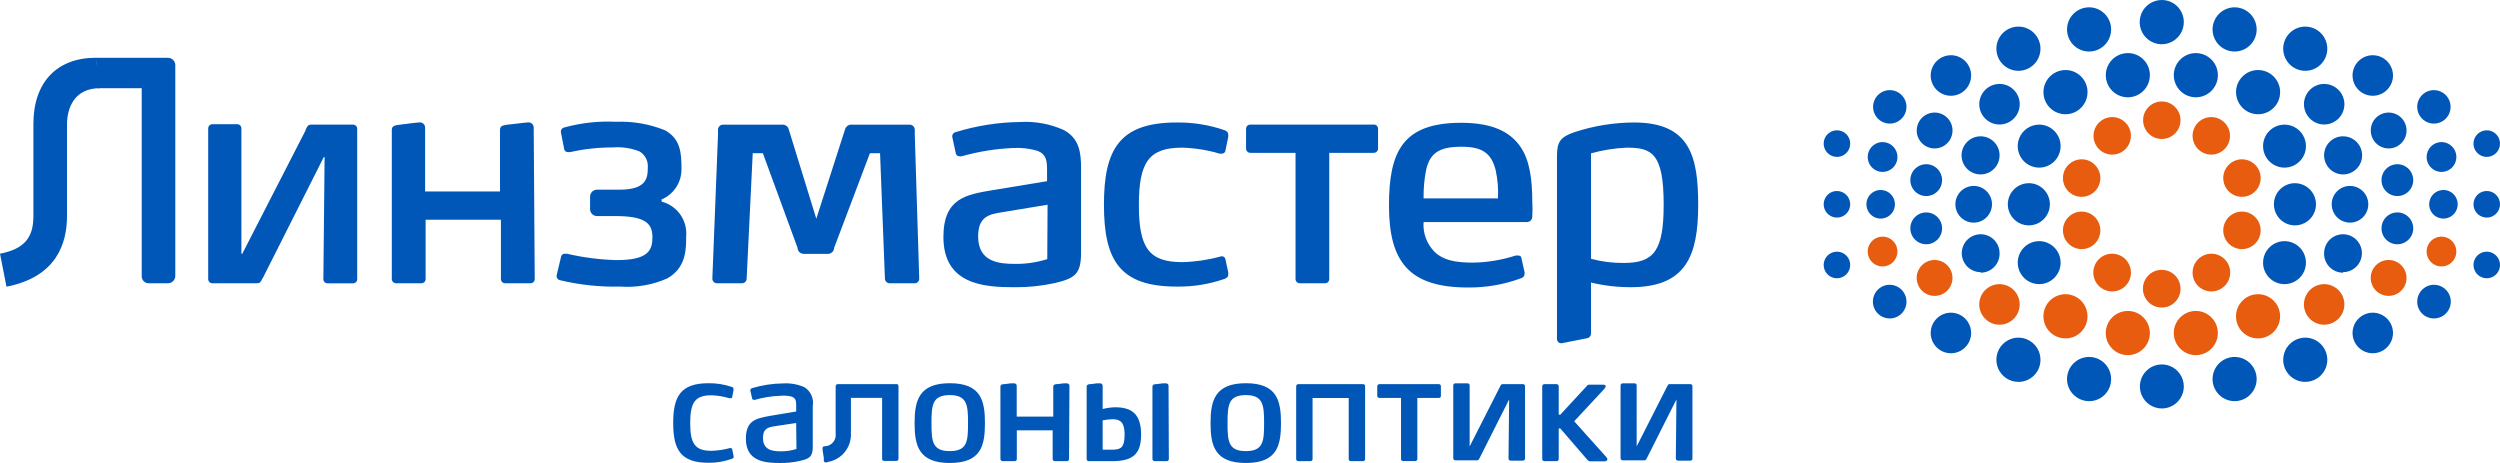
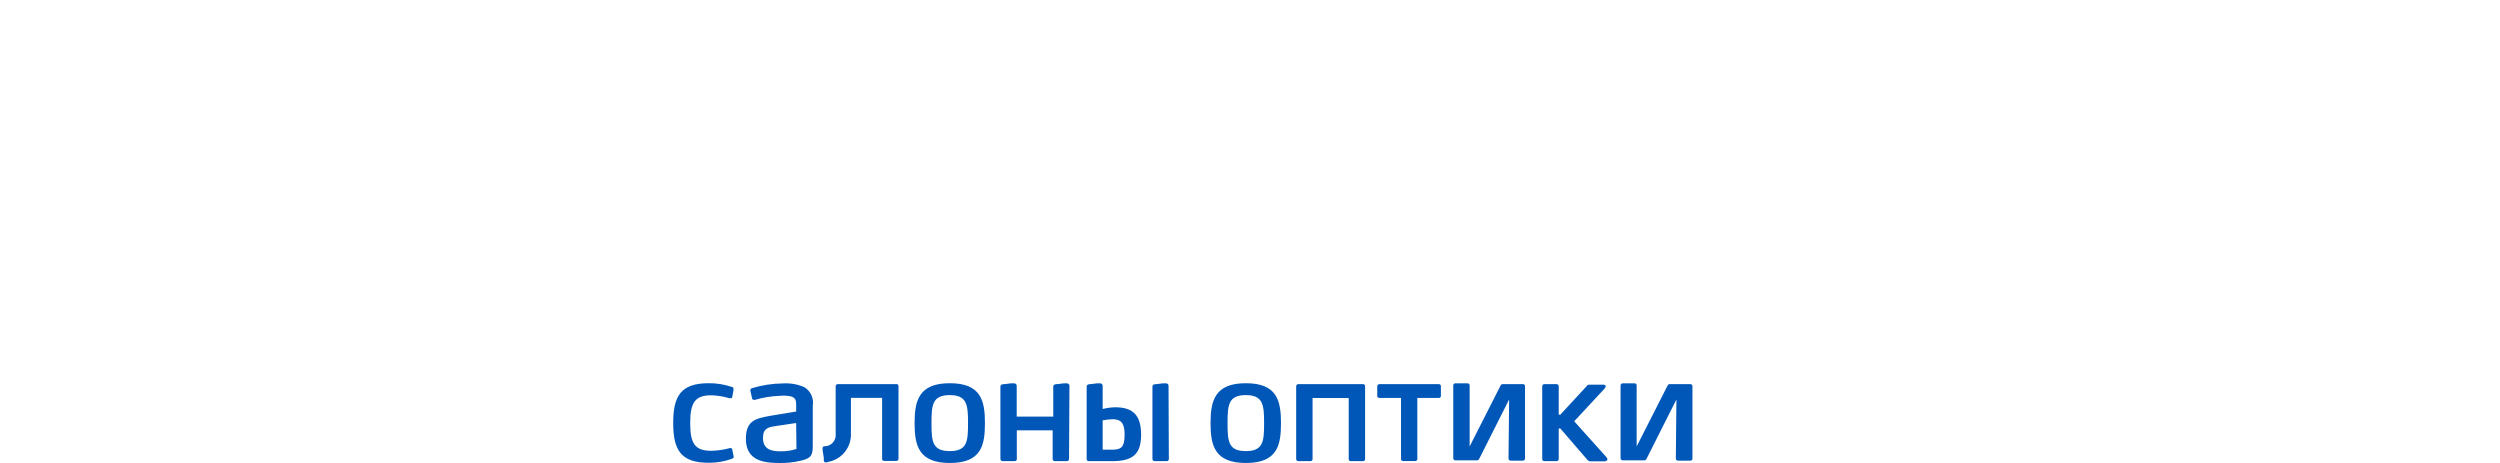
<svg xmlns="http://www.w3.org/2000/svg" width="216" height="40" viewBox="0 0 216 40" fill="none">
  <path d="M146.042 33.189H144.293C144.179 33.189 144.127 33.189 144.031 33.408L141.407 38.572V33.312C141.41 33.286 141.407 33.261 141.399 33.237C141.39 33.213 141.377 33.191 141.36 33.173C141.342 33.154 141.321 33.14 141.298 33.131C141.274 33.121 141.249 33.117 141.224 33.119H140.2C140.175 33.119 140.151 33.124 140.128 33.133C140.105 33.143 140.084 33.158 140.067 33.176C140.05 33.194 140.037 33.215 140.028 33.238C140.019 33.262 140.016 33.287 140.017 33.312V39.581C140.016 39.606 140.019 39.63 140.028 39.654C140.037 39.677 140.05 39.699 140.067 39.717C140.084 39.735 140.105 39.749 140.128 39.759C140.151 39.769 140.175 39.774 140.2 39.774H142.028C142.15 39.774 142.203 39.774 142.299 39.563L144.844 34.513L144.791 39.607C144.79 39.632 144.794 39.657 144.803 39.68C144.812 39.703 144.825 39.725 144.842 39.743C144.859 39.761 144.88 39.775 144.903 39.785C144.926 39.795 144.95 39.8 144.975 39.8H146.042C146.067 39.801 146.092 39.797 146.116 39.788C146.139 39.779 146.161 39.764 146.178 39.746C146.196 39.728 146.209 39.706 146.217 39.682C146.225 39.658 146.228 39.632 146.226 39.607V33.382C146.228 33.356 146.225 33.331 146.217 33.307C146.209 33.283 146.196 33.261 146.178 33.243C146.161 33.224 146.139 33.21 146.116 33.201C146.092 33.191 146.067 33.187 146.042 33.189ZM131.622 33.189H129.873C129.75 33.189 129.698 33.189 129.601 33.408L126.978 38.572V33.312C126.979 33.286 126.975 33.26 126.966 33.236C126.957 33.212 126.943 33.191 126.924 33.172C126.906 33.154 126.885 33.14 126.861 33.131C126.837 33.121 126.811 33.117 126.786 33.119H125.754C125.728 33.117 125.703 33.121 125.679 33.131C125.655 33.14 125.633 33.154 125.615 33.172C125.597 33.191 125.583 33.212 125.573 33.236C125.564 33.26 125.56 33.286 125.561 33.312V39.581C125.56 39.606 125.564 39.632 125.573 39.656C125.583 39.68 125.597 39.702 125.615 39.72C125.633 39.738 125.655 39.752 125.679 39.761C125.703 39.771 125.728 39.775 125.754 39.774H127.581C127.695 39.774 127.748 39.774 127.844 39.563L130.389 34.513L130.336 39.607C130.335 39.633 130.339 39.658 130.348 39.682C130.357 39.706 130.371 39.728 130.39 39.746C130.408 39.764 130.429 39.779 130.453 39.788C130.477 39.797 130.503 39.801 130.528 39.8H131.569C131.595 39.801 131.62 39.797 131.644 39.788C131.668 39.779 131.69 39.764 131.708 39.746C131.726 39.728 131.74 39.706 131.749 39.682C131.759 39.658 131.763 39.633 131.761 39.607V33.382C131.765 33.338 131.753 33.295 131.727 33.259C131.701 33.224 131.664 33.199 131.622 33.189ZM107.643 40.002C104.932 40.002 104.591 38.467 104.591 36.565C104.591 34.662 104.932 33.11 107.643 33.11C110.354 33.11 110.677 34.644 110.677 36.565C110.677 38.485 110.354 40.002 107.643 40.002ZM107.643 34.136C106.121 34.136 106.06 35.013 106.06 36.565C106.06 38.116 106.121 38.976 107.643 38.976C109.165 38.976 109.217 38.099 109.217 36.565C109.217 35.03 109.156 34.136 107.643 34.136ZM124.32 33.189H119.186C119.161 33.188 119.135 33.192 119.111 33.201C119.087 33.21 119.066 33.224 119.047 33.242C119.029 33.261 119.015 33.282 119.006 33.306C118.997 33.33 118.993 33.356 118.994 33.382V34.197C118.992 34.222 118.997 34.248 119.006 34.271C119.015 34.295 119.029 34.316 119.048 34.334C119.066 34.351 119.088 34.364 119.112 34.373C119.136 34.381 119.161 34.384 119.186 34.381H121.049V39.642C121.046 39.667 121.049 39.693 121.057 39.717C121.066 39.741 121.079 39.763 121.096 39.781C121.114 39.799 121.135 39.814 121.159 39.823C121.182 39.832 121.207 39.836 121.233 39.835H122.273C122.298 39.836 122.324 39.832 122.347 39.823C122.371 39.814 122.392 39.799 122.409 39.781C122.427 39.763 122.44 39.741 122.448 39.717C122.457 39.693 122.459 39.667 122.457 39.642V34.381H124.311C124.336 34.384 124.361 34.381 124.384 34.373C124.408 34.365 124.429 34.351 124.447 34.334C124.464 34.316 124.478 34.294 124.486 34.271C124.494 34.247 124.497 34.222 124.494 34.197V33.39C124.498 33.365 124.497 33.34 124.489 33.315C124.482 33.291 124.47 33.268 124.453 33.249C124.437 33.23 124.416 33.215 124.393 33.204C124.37 33.194 124.345 33.188 124.32 33.189ZM117.743 33.189H112.173C112.148 33.189 112.123 33.194 112.1 33.204C112.078 33.213 112.057 33.228 112.04 33.246C112.023 33.264 112.009 33.285 112.001 33.309C111.992 33.332 111.988 33.357 111.989 33.382V39.651C111.988 39.676 111.992 39.701 112.001 39.724C112.009 39.747 112.023 39.769 112.04 39.787C112.057 39.805 112.078 39.819 112.1 39.829C112.123 39.839 112.148 39.844 112.173 39.844H113.213C113.239 39.845 113.265 39.841 113.289 39.832C113.312 39.822 113.334 39.808 113.352 39.79C113.37 39.772 113.385 39.75 113.394 39.726C113.403 39.702 113.407 39.676 113.406 39.651V34.39H116.528V39.651C116.525 39.676 116.528 39.702 116.536 39.725C116.545 39.749 116.558 39.771 116.575 39.79C116.593 39.808 116.614 39.822 116.637 39.832C116.661 39.841 116.686 39.845 116.711 39.844H117.761C117.786 39.845 117.811 39.841 117.835 39.832C117.858 39.822 117.88 39.808 117.897 39.79C117.914 39.771 117.928 39.749 117.936 39.725C117.944 39.702 117.947 39.676 117.944 39.651V33.382C117.947 33.355 117.944 33.328 117.935 33.302C117.926 33.277 117.911 33.254 117.892 33.235C117.872 33.217 117.849 33.203 117.823 33.195C117.797 33.187 117.77 33.184 117.743 33.189ZM138.757 39.458L136.012 36.398L138.556 33.662C138.836 33.364 138.766 33.233 138.469 33.233H137.341C137.293 33.231 137.246 33.242 137.203 33.263C137.16 33.284 137.123 33.316 137.096 33.355L134.813 35.828H134.674V33.382C134.675 33.356 134.671 33.33 134.661 33.306C134.652 33.282 134.638 33.261 134.62 33.242C134.602 33.224 134.58 33.21 134.556 33.201C134.532 33.192 134.507 33.188 134.481 33.189H133.441C133.415 33.188 133.389 33.192 133.365 33.201C133.342 33.21 133.32 33.224 133.302 33.242C133.284 33.261 133.269 33.282 133.26 33.306C133.251 33.33 133.247 33.356 133.248 33.382V39.651C133.247 39.676 133.251 39.702 133.26 39.726C133.269 39.75 133.284 39.772 133.302 39.79C133.32 39.808 133.342 39.822 133.365 39.832C133.389 39.841 133.415 39.845 133.441 39.844H134.481C134.507 39.845 134.532 39.841 134.556 39.832C134.58 39.822 134.602 39.808 134.62 39.79C134.638 39.772 134.652 39.75 134.661 39.726C134.671 39.702 134.675 39.676 134.674 39.651V37.02H134.813L137.166 39.747C137.198 39.783 137.237 39.811 137.281 39.831C137.324 39.85 137.372 39.861 137.419 39.861H138.626C138.854 39.844 138.994 39.695 138.757 39.458ZM92.4 33.32C92.398 33.291 92.39 33.263 92.377 33.238C92.364 33.212 92.346 33.189 92.324 33.17C92.302 33.151 92.277 33.137 92.249 33.128C92.222 33.12 92.193 33.116 92.164 33.119H91.911L91.43 33.18C91.132 33.18 91.001 33.233 91.001 33.417V35.995H87.844V33.32C87.842 33.291 87.834 33.263 87.821 33.238C87.808 33.212 87.79 33.189 87.768 33.17C87.746 33.151 87.721 33.137 87.693 33.128C87.666 33.12 87.637 33.116 87.608 33.119H87.346L86.874 33.18C86.576 33.18 86.436 33.233 86.436 33.417V39.651C86.435 39.676 86.439 39.702 86.448 39.726C86.458 39.75 86.472 39.772 86.49 39.79C86.508 39.808 86.53 39.822 86.554 39.832C86.578 39.841 86.603 39.845 86.629 39.844H87.669C87.695 39.845 87.72 39.841 87.743 39.832C87.767 39.822 87.788 39.808 87.806 39.79C87.823 39.771 87.836 39.749 87.845 39.725C87.853 39.702 87.856 39.676 87.853 39.651V37.178H90.949V39.651C90.948 39.676 90.951 39.701 90.96 39.724C90.969 39.747 90.982 39.769 90.999 39.787C91.017 39.805 91.037 39.819 91.06 39.829C91.083 39.839 91.108 39.844 91.132 39.844H92.182C92.207 39.844 92.231 39.839 92.254 39.829C92.277 39.819 92.298 39.805 92.315 39.787C92.332 39.769 92.345 39.747 92.354 39.724C92.363 39.701 92.367 39.676 92.365 39.651L92.4 33.32ZM69.087 39.826C68.533 39.952 67.966 40.011 67.399 40.002C66.157 40.002 64.443 39.905 64.443 37.906C64.443 36.258 65.414 36.152 66.516 35.933L68.789 35.556V35.074C68.789 34.697 68.789 34.416 68.404 34.267C68.079 34.187 67.741 34.163 67.407 34.197C66.667 34.222 65.933 34.34 65.221 34.548H65.134C65.1 34.549 65.066 34.538 65.039 34.517C65.012 34.496 64.993 34.467 64.985 34.434L64.828 33.75C64.822 33.704 64.833 33.657 64.859 33.618C64.884 33.58 64.923 33.552 64.968 33.539C65.838 33.275 66.742 33.136 67.652 33.127C68.291 33.086 68.93 33.2 69.515 33.461C69.779 33.629 69.987 33.872 70.113 34.16C70.239 34.447 70.278 34.765 70.223 35.074V38.581C70.223 39.458 69.961 39.633 69.087 39.826ZM68.789 36.547L66.918 36.828C66.402 36.915 65.921 36.994 65.921 37.845C65.921 38.914 66.795 38.993 67.469 38.993C67.925 38.997 68.38 38.929 68.815 38.792L68.789 36.547ZM63.394 39.458C63.394 39.563 63.332 39.598 63.254 39.633C62.601 39.873 61.911 39.992 61.216 39.984C58.82 39.984 58.164 38.862 58.164 36.547C58.164 34.232 58.82 33.11 61.216 33.11C61.903 33.101 62.586 33.211 63.236 33.434C63.315 33.434 63.376 33.504 63.376 33.618C63.381 33.647 63.381 33.677 63.376 33.706L63.271 34.267C63.271 34.373 63.192 34.407 63.105 34.407H63.017C62.512 34.254 61.989 34.169 61.461 34.153C60.062 34.153 59.633 34.758 59.633 36.556C59.633 38.353 60.062 38.949 61.461 38.949C62.005 38.935 62.545 38.855 63.07 38.713C63.093 38.706 63.116 38.705 63.139 38.708C63.163 38.712 63.185 38.721 63.204 38.735C63.223 38.748 63.239 38.766 63.251 38.786C63.263 38.807 63.269 38.829 63.271 38.853L63.376 39.379C63.385 39.405 63.391 39.431 63.394 39.458ZM82.064 40.002C79.353 40.002 79.021 38.467 79.021 36.565C79.021 34.662 79.353 33.11 82.064 33.11C84.775 33.11 85.099 34.644 85.099 36.565C85.099 38.485 84.775 40.002 82.064 40.002ZM82.064 34.136C80.542 34.136 80.481 35.013 80.481 36.565C80.481 38.116 80.542 38.976 82.064 38.976C83.586 38.976 83.638 38.099 83.638 36.565C83.638 35.03 83.577 34.136 82.064 34.136ZM100.962 33.32C100.957 33.264 100.931 33.211 100.889 33.173C100.846 33.136 100.791 33.116 100.734 33.119H100.472L100 33.18C99.711 33.18 99.571 33.233 99.571 33.417V39.651C99.57 39.676 99.574 39.702 99.584 39.726C99.593 39.75 99.607 39.772 99.625 39.79C99.643 39.808 99.665 39.822 99.689 39.832C99.713 39.841 99.738 39.845 99.764 39.844H100.804C100.83 39.845 100.855 39.841 100.878 39.832C100.902 39.822 100.923 39.808 100.941 39.79C100.958 39.771 100.971 39.749 100.979 39.725C100.988 39.702 100.991 39.676 100.988 39.651L100.962 33.32ZM96.344 35.188C95.981 35.197 95.621 35.247 95.269 35.337V33.32C95.267 33.291 95.259 33.263 95.246 33.238C95.233 33.212 95.215 33.189 95.193 33.17C95.171 33.151 95.145 33.137 95.118 33.128C95.09 33.12 95.061 33.116 95.033 33.119H94.779L94.316 33.18C94.018 33.18 93.887 33.233 93.887 33.417V39.651C93.885 39.676 93.888 39.702 93.896 39.725C93.904 39.749 93.917 39.771 93.935 39.79C93.952 39.808 93.973 39.822 93.997 39.832C94.02 39.841 94.046 39.845 94.071 39.844H96.117C98.067 39.844 98.592 39.055 98.592 37.511C98.574 35.837 97.857 35.188 96.344 35.188ZM96.065 38.853H95.269V36.319C95.557 36.259 95.849 36.227 96.143 36.222C96.834 36.222 97.166 36.538 97.166 37.538C97.166 38.73 96.808 38.844 96.065 38.853ZM77.517 33.189H72.383C72.359 33.189 72.334 33.194 72.311 33.204C72.288 33.213 72.267 33.228 72.25 33.246C72.233 33.264 72.22 33.285 72.211 33.309C72.202 33.332 72.198 33.357 72.2 33.382V37.45C72.218 37.581 72.21 37.714 72.175 37.841C72.141 37.968 72.081 38.087 71.999 38.191C71.917 38.294 71.815 38.379 71.699 38.442C71.584 38.505 71.456 38.543 71.325 38.555H71.212C71.188 38.558 71.165 38.566 71.144 38.578C71.124 38.591 71.107 38.608 71.093 38.628C71.08 38.648 71.071 38.67 71.067 38.694C71.064 38.718 71.065 38.742 71.072 38.765V38.897L71.177 39.546V39.826C71.184 39.86 71.203 39.891 71.23 39.913C71.257 39.935 71.29 39.948 71.325 39.949C71.354 39.957 71.384 39.957 71.413 39.949L71.57 39.905C72.139 39.798 72.651 39.487 73.009 39.031C73.368 38.575 73.549 38.004 73.52 37.424V34.373H76.214V39.633C76.211 39.658 76.214 39.684 76.222 39.708C76.23 39.732 76.244 39.754 76.261 39.772C76.278 39.791 76.3 39.805 76.323 39.814C76.347 39.824 76.372 39.828 76.397 39.826H77.438C77.463 39.828 77.489 39.823 77.513 39.814C77.537 39.805 77.559 39.791 77.577 39.773C77.595 39.754 77.609 39.733 77.618 39.709C77.627 39.685 77.632 39.659 77.63 39.633V33.382C77.635 33.341 77.627 33.301 77.606 33.266C77.585 33.231 77.554 33.204 77.517 33.189Z" fill="#0157B8" />
-   <path d="M186.78 8.766C186.46 8.766 186.147 8.861 185.881 9.039C185.615 9.217 185.408 9.471 185.285 9.767C185.163 10.063 185.131 10.389 185.193 10.704C185.256 11.019 185.41 11.308 185.636 11.535C185.862 11.762 186.151 11.916 186.464 11.979C186.778 12.041 187.103 12.009 187.399 11.886C187.695 11.764 187.947 11.556 188.125 11.289C188.303 11.022 188.398 10.709 188.398 10.388C188.398 9.958 188.227 9.545 187.924 9.241C187.621 8.937 187.209 8.766 186.78 8.766ZM182.495 10.116C182.175 10.116 181.862 10.211 181.596 10.389C181.33 10.568 181.123 10.821 181 11.117C180.878 11.414 180.846 11.74 180.908 12.055C180.971 12.369 181.125 12.658 181.351 12.885C181.577 13.112 181.866 13.266 182.179 13.329C182.493 13.392 182.818 13.359 183.114 13.237C183.41 13.114 183.662 12.906 183.84 12.639C184.018 12.372 184.113 12.059 184.113 11.738C184.113 11.308 183.942 10.895 183.639 10.591C183.336 10.287 182.924 10.116 182.495 10.116ZM179.854 13.763C179.534 13.763 179.221 13.859 178.955 14.037C178.689 14.215 178.482 14.468 178.359 14.765C178.237 15.061 178.205 15.387 178.267 15.702C178.33 16.017 178.484 16.306 178.71 16.532C178.936 16.759 179.225 16.914 179.538 16.977C179.852 17.039 180.177 17.007 180.473 16.884C180.769 16.761 181.021 16.553 181.199 16.287C181.377 16.02 181.472 15.706 181.472 15.386C181.472 14.955 181.301 14.543 180.998 14.239C180.695 13.934 180.283 13.763 179.854 13.763ZM183.842 30.686C183.465 30.686 183.096 30.574 182.783 30.364C182.469 30.154 182.225 29.855 182.08 29.506C181.936 29.157 181.898 28.772 181.972 28.401C182.045 28.031 182.227 27.69 182.494 27.423C182.76 27.155 183.1 26.973 183.47 26.9C183.84 26.826 184.223 26.864 184.571 27.008C184.92 27.153 185.217 27.398 185.427 27.712C185.636 28.027 185.748 28.396 185.748 28.774C185.748 29.025 185.699 29.274 185.603 29.506C185.507 29.738 185.367 29.948 185.19 30.126C185.013 30.303 184.803 30.444 184.571 30.54C184.34 30.636 184.092 30.686 183.842 30.686ZM172.753 28.055C172.407 28.055 172.069 27.953 171.781 27.76C171.494 27.567 171.27 27.293 171.137 26.973C171.005 26.652 170.97 26.3 171.038 25.96C171.105 25.619 171.272 25.307 171.516 25.062C171.761 24.817 172.073 24.649 172.412 24.582C172.751 24.514 173.103 24.549 173.422 24.682C173.742 24.814 174.015 25.039 174.207 25.328C174.4 25.616 174.502 25.955 174.502 26.302C174.502 26.767 174.318 27.213 173.99 27.542C173.662 27.871 173.217 28.055 172.753 28.055ZM178.464 29.239C178.086 29.241 177.716 29.13 177.401 28.921C177.086 28.711 176.841 28.413 176.695 28.063C176.55 27.714 176.511 27.328 176.585 26.957C176.658 26.585 176.84 26.244 177.107 25.976C177.374 25.708 177.714 25.526 178.085 25.453C178.456 25.379 178.84 25.418 179.188 25.563C179.537 25.709 179.835 25.956 180.044 26.271C180.252 26.587 180.363 26.958 180.361 27.336C180.361 27.841 180.161 28.325 179.805 28.682C179.45 29.039 178.967 29.239 178.464 29.239ZM186.78 26.574C186.458 26.575 186.142 26.481 185.873 26.302C185.604 26.124 185.394 25.869 185.27 25.571C185.146 25.273 185.113 24.944 185.176 24.627C185.238 24.31 185.393 24.018 185.621 23.79C185.849 23.561 186.14 23.405 186.456 23.343C186.772 23.28 187.1 23.313 187.398 23.438C187.695 23.562 187.949 23.773 188.127 24.042C188.305 24.312 188.4 24.628 188.398 24.951C188.398 25.165 188.356 25.375 188.275 25.572C188.193 25.769 188.074 25.948 187.924 26.099C187.774 26.249 187.595 26.369 187.399 26.45C187.203 26.532 186.992 26.574 186.78 26.574ZM182.495 25.18C182.173 25.181 181.858 25.087 181.589 24.909C181.32 24.731 181.11 24.477 180.986 24.179C180.862 23.881 180.828 23.553 180.89 23.236C180.952 22.919 181.106 22.628 181.333 22.399C181.56 22.17 181.85 22.013 182.166 21.95C182.481 21.886 182.809 21.918 183.107 22.041C183.404 22.164 183.659 22.373 183.838 22.642C184.017 22.91 184.113 23.226 184.113 23.549C184.114 23.762 184.073 23.974 183.992 24.172C183.911 24.37 183.792 24.55 183.642 24.701C183.492 24.853 183.313 24.973 183.116 25.055C182.919 25.137 182.708 25.18 182.495 25.18ZM179.854 21.523C179.534 21.523 179.221 21.428 178.955 21.25C178.689 21.072 178.482 20.818 178.359 20.522C178.237 20.225 178.205 19.899 178.267 19.585C178.33 19.27 178.484 18.981 178.71 18.754C178.936 18.527 179.225 18.373 179.538 18.31C179.852 18.248 180.177 18.28 180.473 18.402C180.769 18.525 181.021 18.733 181.199 19C181.377 19.267 181.472 19.58 181.472 19.901C181.472 20.331 181.301 20.744 180.998 21.048C180.695 21.352 180.283 21.523 179.854 21.523ZM162.653 23.023C162.398 23.023 162.15 22.947 161.939 22.805C161.727 22.664 161.562 22.462 161.465 22.227C161.368 21.991 161.342 21.732 161.392 21.482C161.441 21.232 161.564 21.003 161.744 20.822C161.923 20.642 162.153 20.519 162.402 20.47C162.651 20.42 162.91 20.445 163.145 20.543C163.38 20.64 163.58 20.806 163.722 21.017C163.863 21.23 163.938 21.479 163.938 21.734C163.938 22.076 163.803 22.403 163.562 22.645C163.321 22.887 162.994 23.023 162.653 23.023ZM167.148 25.565C166.841 25.565 166.542 25.474 166.288 25.304C166.033 25.133 165.835 24.891 165.718 24.607C165.6 24.324 165.57 24.012 165.629 23.711C165.689 23.41 165.837 23.133 166.053 22.916C166.27 22.699 166.545 22.551 166.846 22.491C167.146 22.431 167.457 22.462 167.74 22.579C168.023 22.697 168.265 22.896 168.435 23.151C168.605 23.406 168.695 23.706 168.695 24.013C168.695 24.425 168.532 24.82 168.242 25.111C167.952 25.402 167.558 25.565 167.148 25.565ZM191.065 10.116C191.385 10.118 191.697 10.214 191.961 10.393C192.226 10.573 192.432 10.827 192.553 11.123C192.675 11.42 192.705 11.746 192.642 12.06C192.579 12.374 192.424 12.662 192.197 12.888C191.971 13.114 191.682 13.268 191.369 13.329C191.055 13.391 190.73 13.359 190.435 13.236C190.14 13.113 189.888 12.905 189.711 12.638C189.533 12.372 189.438 12.059 189.438 11.738C189.438 11.524 189.481 11.313 189.562 11.115C189.644 10.918 189.764 10.739 189.915 10.588C190.067 10.437 190.246 10.318 190.443 10.237C190.641 10.156 190.852 10.115 191.065 10.116ZM193.706 13.763C194.026 13.763 194.339 13.859 194.605 14.037C194.871 14.215 195.078 14.468 195.201 14.765C195.323 15.061 195.355 15.387 195.293 15.702C195.23 16.017 195.076 16.306 194.85 16.532C194.624 16.759 194.335 16.914 194.022 16.977C193.708 17.039 193.382 17.007 193.087 16.884C192.791 16.761 192.539 16.553 192.361 16.287C192.183 16.02 192.088 15.706 192.088 15.386C192.088 14.955 192.259 14.543 192.562 14.239C192.865 13.934 193.277 13.763 193.706 13.763ZM189.71 30.686C190.087 30.688 190.456 30.577 190.771 30.368C191.086 30.159 191.331 29.861 191.477 29.512C191.623 29.163 191.662 28.778 191.589 28.407C191.517 28.035 191.336 27.694 191.069 27.426C190.803 27.158 190.463 26.975 190.093 26.9C189.723 26.826 189.34 26.863 188.991 27.008C188.642 27.152 188.344 27.397 188.134 27.712C187.924 28.026 187.812 28.396 187.812 28.774C187.814 29.279 188.015 29.763 188.37 30.12C188.725 30.478 189.206 30.681 189.71 30.686ZM200.807 28.055C201.153 28.055 201.491 27.953 201.779 27.76C202.066 27.567 202.29 27.293 202.423 26.973C202.555 26.652 202.59 26.3 202.522 25.96C202.455 25.619 202.288 25.307 202.044 25.062C201.799 24.817 201.487 24.649 201.148 24.582C200.809 24.514 200.457 24.549 200.138 24.682C199.818 24.814 199.545 25.039 199.353 25.328C199.16 25.616 199.058 25.955 199.058 26.302C199.058 26.767 199.242 27.213 199.57 27.542C199.898 27.871 200.343 28.055 200.807 28.055ZM195.096 29.239C195.474 29.239 195.843 29.127 196.156 28.916C196.47 28.706 196.714 28.407 196.859 28.057C197.003 27.707 197.04 27.323 196.966 26.951C196.891 26.581 196.709 26.24 196.441 25.973C196.174 25.706 195.833 25.525 195.463 25.452C195.093 25.379 194.709 25.418 194.361 25.564C194.013 25.71 193.715 25.957 193.507 26.272C193.299 26.588 193.188 26.958 193.19 27.336C193.19 27.587 193.239 27.835 193.335 28.067C193.431 28.298 193.572 28.508 193.749 28.685C193.926 28.862 194.136 29.002 194.368 29.097C194.599 29.192 194.846 29.24 195.096 29.239ZM191.065 25.18C191.387 25.18 191.701 25.084 191.969 24.905C192.236 24.725 192.445 24.471 192.568 24.173C192.691 23.875 192.723 23.547 192.66 23.23C192.598 22.914 192.443 22.623 192.215 22.395C191.988 22.167 191.698 22.012 191.382 21.949C191.067 21.886 190.74 21.919 190.443 22.042C190.145 22.165 189.891 22.374 189.713 22.643C189.534 22.911 189.438 23.226 189.438 23.549C189.437 23.763 189.479 23.976 189.56 24.174C189.641 24.372 189.761 24.553 189.912 24.704C190.064 24.856 190.243 24.976 190.441 25.058C190.639 25.139 190.851 25.181 191.065 25.18ZM193.706 21.523C194.026 21.523 194.339 21.428 194.605 21.25C194.871 21.072 195.078 20.818 195.201 20.522C195.323 20.225 195.355 19.899 195.293 19.585C195.23 19.27 195.076 18.981 194.85 18.754C194.624 18.527 194.335 18.373 194.022 18.31C193.708 18.248 193.382 18.28 193.087 18.402C192.791 18.525 192.539 18.733 192.361 19C192.183 19.267 192.088 19.58 192.088 19.901C192.088 20.331 192.259 20.744 192.562 21.048C192.865 21.352 193.277 21.523 193.706 21.523ZM210.942 23.023C211.197 23.023 211.445 22.947 211.656 22.805C211.868 22.664 212.033 22.462 212.13 22.227C212.227 21.991 212.253 21.732 212.203 21.482C212.153 21.232 212.031 21.003 211.851 20.822C211.671 20.642 211.442 20.519 211.193 20.47C210.944 20.42 210.685 20.445 210.45 20.543C210.215 20.64 210.015 20.806 209.873 21.017C209.732 21.23 209.657 21.479 209.657 21.734C209.657 22.076 209.792 22.403 210.033 22.645C210.274 22.887 210.601 23.023 210.942 23.023ZM206.377 25.565C206.684 25.565 206.983 25.474 207.237 25.304C207.492 25.133 207.69 24.891 207.807 24.607C207.925 24.324 207.955 24.012 207.896 23.711C207.836 23.41 207.688 23.133 207.472 22.916C207.255 22.699 206.98 22.551 206.679 22.491C206.379 22.431 206.068 22.462 205.785 22.579C205.502 22.697 205.26 22.896 205.09 23.151C204.92 23.406 204.83 23.706 204.83 24.013C204.83 24.425 204.993 24.82 205.283 25.111C205.573 25.402 205.967 25.565 206.377 25.565Z" fill="#E75C0E" />
-   <path d="M175.292 15.826C174.933 15.826 174.581 15.933 174.282 16.134C173.983 16.334 173.749 16.619 173.612 16.952C173.474 17.285 173.438 17.652 173.508 18.006C173.579 18.36 173.752 18.685 174.006 18.94C174.261 19.195 174.585 19.369 174.937 19.439C175.29 19.509 175.656 19.473 175.988 19.335C176.321 19.197 176.605 18.963 176.805 18.663C177.005 18.363 177.111 18.011 177.111 17.65C177.111 17.166 176.92 16.703 176.578 16.361C176.237 16.019 175.775 15.826 175.292 15.826ZM170.526 16.063C170.213 16.063 169.907 16.156 169.647 16.331C169.387 16.505 169.184 16.753 169.064 17.043C168.944 17.333 168.913 17.652 168.974 17.96C169.035 18.268 169.186 18.55 169.407 18.772C169.628 18.994 169.91 19.145 170.218 19.207C170.525 19.268 170.843 19.236 171.132 19.116C171.421 18.996 171.668 18.793 171.842 18.532C172.016 18.271 172.109 17.964 172.109 17.65C172.109 17.229 171.942 16.826 171.646 16.528C171.349 16.23 170.946 16.063 170.526 16.063ZM162.49 16.414C162.246 16.414 162.007 16.486 161.805 16.622C161.602 16.758 161.444 16.951 161.351 17.177C161.257 17.403 161.233 17.651 161.28 17.891C161.328 18.131 161.445 18.352 161.618 18.524C161.79 18.697 162.01 18.815 162.249 18.863C162.488 18.91 162.736 18.886 162.962 18.792C163.187 18.699 163.379 18.54 163.515 18.337C163.65 18.134 163.723 17.895 163.723 17.65C163.723 17.322 163.593 17.008 163.362 16.776C163.13 16.544 162.817 16.414 162.49 16.414ZM158.712 16.502C158.485 16.502 158.264 16.569 158.075 16.695C157.887 16.821 157.74 17.001 157.654 17.211C157.567 17.421 157.544 17.651 157.588 17.874C157.633 18.097 157.742 18.302 157.902 18.462C158.062 18.623 158.266 18.732 158.488 18.777C158.711 18.821 158.941 18.798 159.15 18.711C159.36 18.624 159.539 18.477 159.664 18.288C159.79 18.099 159.857 17.877 159.857 17.65C159.857 17.346 159.737 17.053 159.522 16.838C159.307 16.623 159.016 16.502 158.712 16.502ZM186.783 2.00276e-05C186.405 -0.002 186.036 0.109 185.721 0.319C185.406 0.528 185.16 0.826 185.015 1.176C184.869 1.526 184.831 1.911 184.904 2.282C184.978 2.654 185.159 2.995 185.426 3.263C185.694 3.531 186.034 3.713 186.405 3.787C186.775 3.86 187.159 3.821 187.508 3.676C187.857 3.53 188.154 3.284 188.363 2.968C188.572 2.652 188.683 2.281 188.681 1.903C188.681 1.398 188.481 0.914 188.125 0.557C187.769 0.2 187.286 2.00276e-05 186.783 2.00276e-05ZM183.845 4.586C183.467 4.586 183.099 4.698 182.785 4.908C182.471 5.119 182.227 5.418 182.083 5.768C181.939 6.118 181.901 6.502 181.976 6.873C182.05 7.244 182.232 7.585 182.5 7.852C182.767 8.119 183.108 8.3 183.478 8.373C183.849 8.446 184.232 8.407 184.58 8.261C184.929 8.115 185.226 7.868 185.434 7.553C185.643 7.237 185.753 6.867 185.751 6.488C185.751 6.238 185.702 5.99 185.606 5.758C185.51 5.527 185.37 5.317 185.192 5.14C185.015 4.963 184.805 4.823 184.574 4.728C184.342 4.633 184.095 4.585 183.845 4.586ZM172.756 7.251C172.41 7.251 172.072 7.354 171.785 7.547C171.497 7.739 171.273 8.013 171.14 8.334C171.008 8.654 170.973 9.007 171.041 9.347C171.108 9.687 171.275 10 171.52 10.245C171.764 10.49 172.076 10.657 172.415 10.725C172.754 10.792 173.106 10.758 173.426 10.625C173.745 10.492 174.018 10.268 174.211 9.979C174.403 9.691 174.505 9.352 174.505 9.005C174.505 8.54 174.321 8.094 173.993 7.765C173.665 7.436 173.22 7.251 172.756 7.251ZM171.121 11.776C170.796 11.776 170.478 11.872 170.208 12.053C169.937 12.235 169.727 12.492 169.602 12.793C169.478 13.094 169.445 13.426 169.509 13.745C169.572 14.065 169.729 14.359 169.958 14.59C170.188 14.82 170.481 14.977 170.8 15.041C171.119 15.104 171.45 15.072 171.75 14.947C172.051 14.822 172.307 14.611 172.488 14.34C172.669 14.069 172.765 13.75 172.765 13.424C172.765 12.987 172.592 12.568 172.283 12.258C171.975 11.949 171.557 11.776 171.121 11.776ZM168.559 4.77C168.213 4.77 167.875 4.873 167.587 5.065C167.299 5.258 167.075 5.532 166.943 5.852C166.81 6.173 166.776 6.525 166.843 6.866C166.911 7.206 167.077 7.518 167.322 7.763C167.567 8.009 167.878 8.176 168.217 8.243C168.557 8.311 168.908 8.276 169.228 8.144C169.548 8.011 169.821 7.786 170.013 7.498C170.205 7.209 170.308 6.87 170.308 6.523C170.308 6.058 170.123 5.612 169.795 5.283C169.467 4.955 169.023 4.77 168.559 4.77ZM178.467 6.05C178.089 6.048 177.72 6.159 177.405 6.368C177.091 6.577 176.845 6.875 176.699 7.224C176.554 7.573 176.515 7.958 176.587 8.329C176.66 8.7 176.841 9.042 177.107 9.31C177.373 9.578 177.713 9.761 178.083 9.835C178.453 9.91 178.837 9.873 179.185 9.728C179.534 9.584 179.833 9.339 180.042 9.024C180.252 8.71 180.364 8.34 180.364 7.961C180.364 7.456 180.165 6.971 179.809 6.613C179.453 6.255 178.971 6.052 178.467 6.05ZM176.184 10.767C175.818 10.767 175.459 10.876 175.154 11.081C174.849 11.285 174.612 11.575 174.471 11.915C174.331 12.254 174.294 12.628 174.366 12.989C174.438 13.349 174.614 13.681 174.873 13.941C175.133 14.2 175.463 14.377 175.823 14.449C176.182 14.521 176.555 14.484 176.894 14.343C177.233 14.203 177.522 13.964 177.726 13.659C177.929 13.353 178.038 12.994 178.038 12.626C178.038 12.133 177.843 11.66 177.495 11.312C177.148 10.963 176.676 10.767 176.184 10.767ZM180.496 0.631C180.118 0.631 179.75 0.743 179.436 0.953C179.123 1.163 178.879 1.462 178.734 1.811C178.59 2.161 178.552 2.545 178.626 2.916C178.699 3.286 178.881 3.627 179.148 3.894C179.414 4.162 179.754 4.344 180.124 4.417C180.493 4.491 180.877 4.453 181.225 4.309C181.573 4.164 181.871 3.919 182.081 3.605C182.29 3.29 182.402 2.921 182.402 2.543C182.402 2.036 182.201 1.55 181.844 1.191C181.486 0.833 181.001 0.631 180.496 0.631ZM174.392 2.297C174.015 2.297 173.646 2.409 173.332 2.619C173.019 2.829 172.775 3.128 172.63 3.477C172.486 3.826 172.448 4.211 172.522 4.582C172.595 4.952 172.777 5.293 173.044 5.56C173.31 5.828 173.65 6.01 174.02 6.083C174.389 6.157 174.773 6.119 175.121 5.975C175.469 5.83 175.767 5.585 175.977 5.271C176.186 4.956 176.298 4.587 176.298 4.209C176.298 3.702 176.097 3.216 175.74 2.857C175.382 2.499 174.897 2.297 174.392 2.297ZM162.656 12.275C162.402 12.275 162.153 12.351 161.942 12.493C161.73 12.634 161.566 12.835 161.468 13.071C161.371 13.306 161.345 13.566 161.395 13.816C161.445 14.066 161.567 14.295 161.747 14.476C161.927 14.656 162.156 14.779 162.405 14.828C162.654 14.878 162.913 14.853 163.148 14.755C163.383 14.658 163.583 14.492 163.725 14.28C163.866 14.068 163.941 13.819 163.941 13.564C163.941 13.222 163.806 12.895 163.565 12.653C163.324 12.411 162.997 12.275 162.656 12.275ZM166.434 14.187C166.162 14.185 165.895 14.264 165.669 14.415C165.442 14.565 165.264 14.779 165.159 15.03C165.054 15.282 165.025 15.559 165.077 15.826C165.129 16.094 165.259 16.34 165.451 16.534C165.643 16.727 165.887 16.859 166.154 16.913C166.42 16.967 166.697 16.94 166.948 16.836C167.2 16.732 167.415 16.556 167.566 16.329C167.717 16.102 167.798 15.836 167.798 15.563C167.798 15.2 167.654 14.851 167.399 14.593C167.143 14.335 166.796 14.189 166.434 14.187ZM158.712 11.258C158.485 11.258 158.263 11.326 158.075 11.452C157.886 11.579 157.739 11.759 157.653 11.969C157.566 12.18 157.544 12.411 157.589 12.634C157.634 12.857 157.744 13.062 157.905 13.222C158.066 13.382 158.271 13.491 158.494 13.534C158.717 13.578 158.947 13.554 159.156 13.466C159.366 13.377 159.544 13.229 159.669 13.039C159.794 12.849 159.859 12.626 159.857 12.398C159.857 12.248 159.828 12.099 159.77 11.96C159.712 11.821 159.628 11.695 159.521 11.589C159.415 11.483 159.289 11.399 159.15 11.342C159.011 11.286 158.862 11.257 158.712 11.258ZM167.151 9.724C166.845 9.724 166.545 9.815 166.291 9.985C166.036 10.156 165.838 10.398 165.721 10.682C165.604 10.966 165.573 11.277 165.633 11.579C165.692 11.88 165.84 12.156 166.056 12.373C166.273 12.59 166.549 12.738 166.849 12.798C167.149 12.858 167.46 12.827 167.743 12.71C168.026 12.592 168.268 12.393 168.438 12.138C168.608 11.883 168.699 11.583 168.699 11.276C168.699 10.864 168.536 10.469 168.245 10.178C167.955 9.887 167.561 9.724 167.151 9.724ZM163.277 7.786C162.991 7.786 162.712 7.871 162.475 8.03C162.238 8.189 162.053 8.415 161.944 8.679C161.834 8.944 161.806 9.234 161.862 9.515C161.917 9.796 162.055 10.053 162.256 10.256C162.458 10.458 162.715 10.596 162.995 10.652C163.275 10.708 163.565 10.679 163.829 10.569C164.093 10.46 164.318 10.274 164.477 10.037C164.635 9.799 164.72 9.519 164.72 9.233C164.72 9.043 164.682 8.855 164.61 8.679C164.537 8.504 164.431 8.344 164.297 8.21C164.163 8.075 164.004 7.969 163.829 7.896C163.654 7.824 163.466 7.786 163.277 7.786ZM186.783 35.292C186.408 35.292 186.041 35.18 185.729 34.971C185.417 34.762 185.174 34.465 185.03 34.117C184.886 33.769 184.849 33.387 184.922 33.018C184.995 32.649 185.176 32.31 185.441 32.044C185.707 31.777 186.045 31.596 186.413 31.523C186.781 31.449 187.163 31.487 187.509 31.631C187.856 31.775 188.152 32.019 188.361 32.332C188.57 32.645 188.681 33.013 188.681 33.389C188.681 33.894 188.481 34.377 188.125 34.734C187.769 35.091 187.286 35.292 186.783 35.292ZM171.121 23.516C170.796 23.514 170.479 23.415 170.21 23.232C169.942 23.049 169.734 22.79 169.613 22.487C169.492 22.185 169.463 21.853 169.531 21.535C169.599 21.216 169.759 20.925 169.993 20.698C170.226 20.472 170.522 20.32 170.842 20.262C171.161 20.205 171.491 20.244 171.788 20.375C172.086 20.506 172.338 20.724 172.512 20.999C172.685 21.274 172.774 21.595 172.765 21.92C172.765 22.136 172.722 22.35 172.64 22.55C172.557 22.749 172.436 22.93 172.283 23.083C172.13 23.235 171.949 23.356 171.749 23.438C171.55 23.52 171.336 23.561 171.121 23.56V23.516ZM168.559 30.522C168.213 30.522 167.875 30.419 167.587 30.226C167.299 30.034 167.075 29.76 166.943 29.439C166.81 29.119 166.776 28.766 166.843 28.426C166.911 28.086 167.077 27.773 167.322 27.528C167.567 27.283 167.878 27.116 168.217 27.048C168.557 26.98 168.908 27.015 169.228 27.148C169.548 27.281 169.821 27.506 170.013 27.794C170.205 28.082 170.308 28.421 170.308 28.768C170.308 29.233 170.123 29.679 169.795 30.008C169.467 30.337 169.023 30.522 168.559 30.522ZM176.184 24.551C175.817 24.551 175.458 24.441 175.153 24.237C174.848 24.032 174.611 23.741 174.471 23.401C174.331 23.061 174.294 22.687 174.367 22.326C174.439 21.965 174.616 21.634 174.876 21.374C175.137 21.115 175.468 20.938 175.828 20.868C176.188 20.797 176.561 20.835 176.9 20.977C177.238 21.119 177.527 21.359 177.73 21.666C177.933 21.972 178.04 22.333 178.038 22.701C178.036 23.192 177.84 23.663 177.492 24.009C177.145 24.356 176.674 24.551 176.184 24.551ZM180.496 34.66C180.118 34.66 179.749 34.548 179.436 34.337C179.122 34.127 178.877 33.828 178.733 33.478C178.589 33.129 178.552 32.744 178.626 32.373C178.701 32.002 178.883 31.661 179.151 31.394C179.418 31.127 179.759 30.946 180.129 30.873C180.499 30.8 180.883 30.839 181.231 30.985C181.579 31.131 181.876 31.378 182.085 31.693C182.293 32.009 182.404 32.379 182.402 32.758C182.402 33.008 182.353 33.256 182.257 33.488C182.161 33.719 182.02 33.929 181.843 34.106C181.666 34.283 181.456 34.423 181.224 34.518C180.993 34.613 180.745 34.661 180.496 34.66ZM174.392 32.994C174.014 32.994 173.645 32.882 173.332 32.672C173.018 32.461 172.774 32.162 172.629 31.812C172.485 31.462 172.448 31.078 172.522 30.707C172.597 30.336 172.779 29.995 173.047 29.728C173.314 29.461 173.655 29.28 174.025 29.207C174.395 29.134 174.779 29.173 175.127 29.32C175.475 29.465 175.773 29.712 175.981 30.027C176.189 30.343 176.3 30.713 176.298 31.092C176.298 31.342 176.249 31.59 176.153 31.822C176.057 32.053 175.916 32.263 175.739 32.44C175.562 32.617 175.352 32.757 175.12 32.852C174.889 32.947 174.642 32.995 174.392 32.994ZM166.434 21.105C166.162 21.107 165.895 21.027 165.669 20.877C165.442 20.727 165.264 20.512 165.159 20.261C165.054 20.01 165.025 19.733 165.077 19.465C165.129 19.198 165.259 18.951 165.451 18.758C165.643 18.565 165.887 18.433 166.154 18.379C166.42 18.325 166.697 18.352 166.948 18.456C167.2 18.559 167.415 18.736 167.566 18.962C167.717 19.189 167.798 19.456 167.798 19.728C167.798 20.092 167.654 20.441 167.399 20.698C167.143 20.956 166.796 21.102 166.434 21.105ZM158.712 24.042C158.485 24.042 158.264 23.975 158.075 23.849C157.887 23.722 157.74 23.543 157.654 23.333C157.567 23.123 157.544 22.892 157.588 22.669C157.633 22.447 157.742 22.242 157.902 22.081C158.062 21.921 158.266 21.811 158.488 21.767C158.711 21.723 158.941 21.745 159.15 21.832C159.36 21.919 159.539 22.067 159.664 22.255C159.79 22.444 159.857 22.666 159.857 22.893C159.857 23.198 159.737 23.49 159.522 23.706C159.307 23.921 159.016 24.042 158.712 24.042ZM163.277 27.514C162.989 27.516 162.708 27.432 162.468 27.273C162.228 27.114 162.041 26.888 161.929 26.622C161.818 26.356 161.788 26.063 161.843 25.78C161.898 25.497 162.036 25.237 162.238 25.033C162.441 24.828 162.7 24.689 162.982 24.632C163.263 24.575 163.556 24.603 163.822 24.713C164.087 24.823 164.315 25.01 164.474 25.249C164.634 25.489 164.72 25.77 164.72 26.059C164.721 26.25 164.684 26.439 164.612 26.615C164.54 26.792 164.434 26.952 164.3 27.087C164.166 27.223 164.007 27.33 163.831 27.403C163.655 27.477 163.467 27.514 163.277 27.514ZM198.274 15.826C198.634 15.825 198.987 15.93 199.287 16.13C199.587 16.329 199.822 16.613 199.961 16.946C200.1 17.279 200.137 17.646 200.068 18.001C199.999 18.355 199.826 18.681 199.572 18.937C199.318 19.193 198.994 19.367 198.641 19.438C198.288 19.509 197.922 19.474 197.589 19.336C197.256 19.198 196.971 18.964 196.771 18.664C196.571 18.364 196.464 18.011 196.464 17.65C196.464 17.168 196.654 16.705 196.993 16.364C197.333 16.022 197.793 15.829 198.274 15.826ZM203.04 16.063C203.353 16.063 203.659 16.156 203.919 16.331C204.18 16.505 204.383 16.753 204.502 17.043C204.622 17.333 204.654 17.652 204.592 17.96C204.531 18.268 204.381 18.55 204.159 18.772C203.938 18.994 203.656 19.145 203.349 19.207C203.042 19.268 202.724 19.236 202.434 19.116C202.145 18.996 201.898 18.793 201.724 18.532C201.55 18.271 201.457 17.964 201.457 17.65C201.457 17.229 201.624 16.826 201.921 16.528C202.218 16.23 202.62 16.063 203.04 16.063ZM211.077 16.414C211.322 16.407 211.564 16.473 211.771 16.605C211.978 16.736 212.142 16.927 212.24 17.152C212.339 17.378 212.369 17.627 212.325 17.869C212.281 18.111 212.167 18.335 211.996 18.511C211.825 18.688 211.605 18.809 211.365 18.86C211.125 18.91 210.876 18.888 210.648 18.795C210.421 18.703 210.226 18.544 210.089 18.34C209.952 18.137 209.879 17.896 209.879 17.65C209.879 17.322 210.008 17.008 210.24 16.776C210.471 16.544 210.785 16.414 211.112 16.414H211.077ZM214.854 16.502C215.081 16.502 215.302 16.569 215.491 16.695C215.679 16.821 215.826 17.001 215.913 17.211C216 17.421 216.022 17.651 215.978 17.874C215.934 18.097 215.825 18.302 215.664 18.462C215.504 18.623 215.3 18.732 215.078 18.777C214.856 18.821 214.625 18.798 214.416 18.711C214.207 18.624 214.028 18.477 213.902 18.288C213.776 18.099 213.709 17.877 213.709 17.65C213.709 17.346 213.83 17.053 214.044 16.838C214.259 16.623 214.551 16.502 214.854 16.502ZM189.713 4.586C190.091 4.584 190.46 4.695 190.775 4.904C191.09 5.114 191.336 5.412 191.481 5.762C191.626 6.111 191.665 6.496 191.592 6.868C191.518 7.24 191.337 7.581 191.069 7.849C190.802 8.117 190.462 8.299 190.091 8.372C189.721 8.446 189.337 8.407 188.988 8.261C188.639 8.116 188.342 7.869 188.133 7.554C187.924 7.238 187.813 6.867 187.815 6.488C187.817 5.984 188.018 5.502 188.373 5.146C188.729 4.789 189.21 4.588 189.713 4.586ZM200.81 7.251C201.156 7.251 201.494 7.354 201.782 7.547C202.069 7.739 202.294 8.013 202.426 8.334C202.558 8.654 202.593 9.007 202.525 9.347C202.458 9.687 202.291 10 202.047 10.245C201.802 10.49 201.491 10.657 201.151 10.725C200.812 10.792 200.46 10.758 200.141 10.625C199.821 10.492 199.548 10.268 199.356 9.979C199.164 9.691 199.061 9.352 199.061 9.005C199.061 8.54 199.245 8.094 199.573 7.765C199.901 7.436 200.346 7.251 200.81 7.251ZM202.437 11.776C202.762 11.774 203.081 11.869 203.352 12.049C203.624 12.229 203.836 12.486 203.962 12.787C204.088 13.088 204.121 13.42 204.059 13.74C203.996 14.06 203.841 14.355 203.611 14.586C203.381 14.818 203.088 14.976 202.769 15.04C202.45 15.104 202.119 15.072 201.818 14.948C201.517 14.823 201.26 14.612 201.079 14.341C200.898 14.069 200.801 13.75 200.801 13.424C200.8 13.208 200.842 12.994 200.923 12.794C201.005 12.594 201.125 12.412 201.277 12.259C201.429 12.106 201.61 11.984 201.809 11.901C202.008 11.818 202.221 11.776 202.437 11.776ZM205.008 4.77C205.354 4.77 205.692 4.873 205.979 5.065C206.267 5.258 206.491 5.532 206.623 5.852C206.756 6.173 206.79 6.525 206.723 6.866C206.656 7.206 206.489 7.518 206.244 7.763C206 8.009 205.688 8.176 205.349 8.243C205.01 8.311 204.658 8.276 204.338 8.144C204.019 8.011 203.746 7.786 203.553 7.498C203.361 7.209 203.259 6.87 203.259 6.523C203.259 6.058 203.443 5.612 203.771 5.283C204.099 4.955 204.544 4.77 205.008 4.77ZM195.1 6.05C195.477 6.05 195.845 6.162 196.159 6.372C196.472 6.582 196.717 6.881 196.861 7.23C197.005 7.579 197.043 7.964 196.969 8.334C196.896 8.705 196.714 9.046 196.448 9.313C196.181 9.58 195.841 9.762 195.472 9.836C195.102 9.91 194.718 9.872 194.37 9.727C194.022 9.583 193.724 9.338 193.514 9.023C193.305 8.709 193.193 8.339 193.193 7.961C193.193 7.454 193.394 6.968 193.752 6.61C194.109 6.251 194.594 6.05 195.1 6.05ZM197.373 10.767C197.74 10.765 198.1 10.873 198.406 11.076C198.712 11.279 198.951 11.569 199.092 11.909C199.234 12.248 199.272 12.622 199.201 12.983C199.131 13.345 198.955 13.677 198.696 13.937C198.437 14.198 198.107 14.376 197.747 14.448C197.387 14.521 197.014 14.485 196.675 14.344C196.335 14.204 196.045 13.966 195.841 13.66C195.637 13.354 195.528 12.994 195.528 12.626C195.528 12.135 195.722 11.663 196.068 11.315C196.414 10.966 196.883 10.77 197.373 10.767ZM193.062 0.631C193.439 0.63 193.809 0.74 194.124 0.949C194.438 1.158 194.684 1.456 194.83 1.805C194.975 2.154 195.014 2.539 194.942 2.91C194.869 3.282 194.688 3.623 194.422 3.891C194.156 4.159 193.816 4.342 193.446 4.417C193.076 4.491 192.692 4.454 192.343 4.31C191.994 4.165 191.696 3.92 191.486 3.606C191.276 3.291 191.164 2.921 191.164 2.543C191.167 2.038 191.367 1.554 191.722 1.197C192.077 0.839 192.559 0.636 193.062 0.631ZM199.175 2.297C199.552 2.297 199.92 2.409 200.234 2.619C200.547 2.829 200.792 3.128 200.936 3.477C201.08 3.826 201.118 4.211 201.045 4.582C200.971 4.952 200.789 5.293 200.523 5.56C200.256 5.828 199.916 6.01 199.547 6.083C199.177 6.157 198.794 6.119 198.445 5.975C198.097 5.83 197.799 5.585 197.59 5.271C197.38 4.956 197.268 4.587 197.268 4.209C197.268 3.958 197.318 3.709 197.413 3.477C197.509 3.245 197.65 3.035 197.827 2.857C198.004 2.68 198.214 2.539 198.445 2.443C198.676 2.347 198.924 2.297 199.175 2.297ZM210.945 12.275C211.2 12.275 211.448 12.351 211.66 12.493C211.871 12.634 212.036 12.835 212.133 13.071C212.23 13.306 212.256 13.566 212.206 13.816C212.157 14.066 212.034 14.295 211.854 14.476C211.675 14.656 211.446 14.779 211.196 14.828C210.947 14.878 210.688 14.853 210.453 14.755C210.219 14.658 210.018 14.492 209.877 14.28C209.735 14.068 209.66 13.819 209.66 13.564C209.66 13.222 209.795 12.895 210.036 12.653C210.278 12.411 210.604 12.275 210.945 12.275ZM207.133 14.187C207.404 14.187 207.67 14.268 207.895 14.419C208.121 14.57 208.297 14.785 208.401 15.037C208.505 15.288 208.532 15.565 208.479 15.832C208.426 16.099 208.295 16.344 208.103 16.537C207.911 16.729 207.667 16.86 207.4 16.913C207.134 16.967 206.858 16.939 206.607 16.835C206.356 16.731 206.142 16.555 205.991 16.328C205.84 16.102 205.76 15.836 205.76 15.563C205.76 15.198 205.904 14.848 206.162 14.59C206.419 14.332 206.769 14.187 207.133 14.187ZM214.854 11.258C215.081 11.258 215.303 11.326 215.492 11.452C215.68 11.579 215.827 11.759 215.914 11.969C216 12.18 216.022 12.411 215.977 12.634C215.932 12.857 215.822 13.062 215.661 13.222C215.5 13.382 215.295 13.491 215.072 13.534C214.85 13.578 214.619 13.554 214.41 13.466C214.201 13.377 214.022 13.229 213.898 13.039C213.773 12.849 213.707 12.626 213.709 12.398C213.711 12.095 213.833 11.805 214.047 11.592C214.262 11.378 214.552 11.258 214.854 11.258ZM206.381 9.724C206.687 9.724 206.986 9.815 207.241 9.985C207.495 10.156 207.693 10.398 207.811 10.682C207.928 10.966 207.958 11.277 207.899 11.579C207.839 11.88 207.692 12.156 207.475 12.373C207.259 12.59 206.983 12.738 206.683 12.798C206.382 12.858 206.071 12.827 205.788 12.71C205.505 12.592 205.264 12.393 205.094 12.138C204.924 11.883 204.833 11.583 204.833 11.276C204.833 10.864 204.996 10.469 205.286 10.178C205.576 9.887 205.97 9.724 206.381 9.724ZM210.29 7.786C210.575 7.786 210.854 7.871 211.091 8.03C211.328 8.189 211.513 8.415 211.623 8.679C211.732 8.944 211.76 9.234 211.705 9.515C211.649 9.796 211.512 10.053 211.31 10.256C211.108 10.458 210.851 10.596 210.571 10.652C210.291 10.708 210.001 10.679 209.737 10.569C209.474 10.46 209.248 10.274 209.09 10.037C208.931 9.799 208.847 9.519 208.847 9.233C208.847 9.043 208.884 8.855 208.956 8.679C209.029 8.504 209.135 8.344 209.269 8.21C209.403 8.075 209.562 7.969 209.737 7.896C209.912 7.824 210.1 7.786 210.29 7.786ZM202.437 23.516C202.762 23.516 203.08 23.419 203.35 23.236C203.619 23.054 203.829 22.796 203.951 22.493C204.074 22.191 204.103 21.859 204.037 21.54C203.97 21.221 203.81 20.929 203.577 20.701C203.343 20.474 203.048 20.321 202.728 20.263C202.408 20.205 202.078 20.244 201.78 20.375C201.482 20.505 201.23 20.722 201.055 20.998C200.881 21.273 200.793 21.594 200.801 21.92C200.801 22.355 200.974 22.772 201.28 23.08C201.587 23.387 202.003 23.56 202.437 23.56V23.516ZM205.008 30.522C205.354 30.522 205.692 30.419 205.979 30.226C206.267 30.034 206.491 29.76 206.623 29.439C206.756 29.119 206.79 28.766 206.723 28.426C206.656 28.086 206.489 27.773 206.244 27.528C206 27.283 205.688 27.116 205.349 27.048C205.01 26.98 204.658 27.015 204.338 27.148C204.019 27.281 203.746 27.506 203.553 27.794C203.361 28.082 203.259 28.421 203.259 28.768C203.259 29.233 203.443 29.679 203.771 30.008C204.099 30.337 204.544 30.522 205.008 30.522ZM197.373 24.551C197.741 24.552 198.1 24.445 198.407 24.241C198.713 24.038 198.952 23.747 199.093 23.407C199.235 23.067 199.272 22.693 199.201 22.331C199.129 21.97 198.953 21.638 198.693 21.377C198.433 21.117 198.102 20.94 197.742 20.868C197.381 20.797 197.008 20.834 196.669 20.976C196.329 21.118 196.04 21.358 195.837 21.665C195.634 21.972 195.526 22.332 195.528 22.701C195.53 23.191 195.726 23.66 196.071 24.006C196.417 24.353 196.885 24.548 197.373 24.551ZM193.062 34.66C193.44 34.662 193.81 34.551 194.124 34.342C194.439 34.132 194.685 33.834 194.83 33.484C194.976 33.135 195.014 32.75 194.941 32.378C194.868 32.007 194.686 31.665 194.419 31.397C194.152 31.129 193.811 30.947 193.441 30.874C193.07 30.8 192.686 30.839 192.337 30.985C191.988 31.13 191.691 31.377 191.482 31.692C191.273 32.008 191.163 32.379 191.164 32.758C191.167 33.261 191.367 33.744 191.723 34.1C192.078 34.457 192.559 34.658 193.062 34.66ZM199.175 32.994C199.552 32.994 199.921 32.882 200.235 32.672C200.548 32.461 200.793 32.162 200.937 31.812C201.081 31.462 201.118 31.078 201.044 30.707C200.97 30.336 200.787 29.995 200.52 29.728C200.252 29.461 199.912 29.28 199.541 29.207C199.171 29.134 198.787 29.173 198.439 29.32C198.091 29.465 197.794 29.712 197.585 30.027C197.377 30.343 197.267 30.713 197.268 31.092C197.268 31.342 197.318 31.59 197.414 31.822C197.51 32.053 197.65 32.263 197.827 32.44C198.004 32.617 198.215 32.757 198.446 32.852C198.677 32.947 198.925 32.995 199.175 32.994ZM207.133 21.105C207.404 21.105 207.67 21.024 207.895 20.873C208.121 20.721 208.297 20.506 208.401 20.255C208.505 20.003 208.532 19.727 208.479 19.46C208.426 19.193 208.295 18.947 208.103 18.755C207.911 18.562 207.667 18.431 207.4 18.378C207.134 18.325 206.858 18.352 206.607 18.456C206.356 18.561 206.142 18.737 205.991 18.963C205.84 19.19 205.76 19.456 205.76 19.728C205.76 20.093 205.904 20.443 206.162 20.702C206.419 20.96 206.769 21.105 207.133 21.105ZM214.854 24.042C215.081 24.042 215.302 23.975 215.491 23.849C215.679 23.722 215.826 23.543 215.913 23.333C216 23.123 216.022 22.892 215.978 22.669C215.934 22.447 215.825 22.242 215.664 22.081C215.504 21.921 215.3 21.811 215.078 21.767C214.856 21.723 214.625 21.745 214.416 21.832C214.207 21.919 214.028 22.067 213.902 22.255C213.776 22.444 213.709 22.666 213.709 22.893C213.709 23.198 213.83 23.49 214.044 23.706C214.259 23.921 214.551 24.042 214.854 24.042ZM210.29 27.514C210.577 27.516 210.859 27.432 211.098 27.273C211.338 27.114 211.526 26.888 211.637 26.622C211.748 26.356 211.778 26.063 211.723 25.78C211.668 25.497 211.531 25.237 211.328 25.033C211.125 24.828 210.867 24.689 210.585 24.632C210.303 24.575 210.011 24.603 209.745 24.713C209.479 24.823 209.252 25.01 209.092 25.249C208.932 25.489 208.847 25.77 208.847 26.059C208.846 26.25 208.882 26.439 208.954 26.615C209.026 26.792 209.132 26.952 209.266 27.087C209.4 27.223 209.56 27.33 209.735 27.403C209.911 27.477 210.099 27.514 210.29 27.514ZM106.12 23.727C106.12 23.937 105.989 24.007 105.831 24.086C104.491 24.555 103.079 24.784 101.66 24.761C96.719 24.761 95.381 22.464 95.381 17.685C95.381 12.907 96.719 10.583 101.66 10.583C103.079 10.565 104.49 10.793 105.831 11.258C105.989 11.337 106.12 11.416 106.12 11.644C106.126 11.705 106.126 11.767 106.12 11.828L105.884 12.986C105.882 13.027 105.871 13.067 105.853 13.104C105.835 13.141 105.81 13.174 105.779 13.201C105.748 13.228 105.712 13.248 105.673 13.261C105.634 13.274 105.592 13.278 105.551 13.275C105.494 13.287 105.434 13.287 105.377 13.275C104.328 12.964 103.243 12.79 102.15 12.758C99.273 12.758 98.398 13.994 98.398 17.712C98.398 21.429 99.273 22.648 102.15 22.648C103.273 22.621 104.389 22.456 105.473 22.157C105.518 22.142 105.567 22.138 105.614 22.145C105.662 22.152 105.707 22.169 105.747 22.196C105.786 22.224 105.819 22.259 105.843 22.301C105.867 22.343 105.881 22.39 105.884 22.438L106.12 23.525C106.128 23.592 106.128 23.66 106.12 23.727ZM132.39 18.694C132.393 18.755 132.385 18.816 132.365 18.873C132.345 18.931 132.313 18.985 132.273 19.03C132.232 19.076 132.183 19.113 132.128 19.139C132.073 19.166 132.013 19.181 131.952 19.185H122.998C122.961 19.658 123.028 20.133 123.193 20.578C123.357 21.023 123.616 21.427 123.951 21.762C124.668 22.464 125.7 22.692 127.274 22.692C128.524 22.669 129.765 22.462 130.955 22.078C131.013 22.068 131.072 22.068 131.13 22.078C131.288 22.078 131.419 22.078 131.463 22.359L131.725 23.525C131.733 23.574 131.733 23.625 131.725 23.674C131.719 23.756 131.689 23.835 131.637 23.899C131.585 23.963 131.515 24.01 131.436 24.033C129.971 24.579 128.418 24.852 126.854 24.84C121.808 24.84 120.007 22.692 120.007 17.764C120.007 13.091 121.196 10.609 126.242 10.609C128.865 10.609 130.44 11.337 131.366 12.679C132.162 13.836 132.39 15.467 132.39 17.484C132.416 17.791 132.416 18.308 132.39 18.694ZM129.224 14.695C128.839 13.17 127.991 12.679 126.268 12.679C124.388 12.679 123.566 13.196 123.225 14.643C123.06 15.465 122.984 16.303 122.998 17.142H129.425C129.467 16.321 129.4 15.498 129.224 14.695ZM141.187 10.583C139.44 10.588 137.705 10.869 136.045 11.416C134.829 11.828 134.523 12.24 134.523 13.477V29.259C134.518 29.318 134.528 29.378 134.551 29.432C134.574 29.487 134.609 29.535 134.655 29.573C134.7 29.611 134.754 29.637 134.812 29.65C134.87 29.662 134.93 29.661 134.987 29.645L137.068 29.233C137.125 29.23 137.18 29.215 137.231 29.189C137.282 29.164 137.327 29.128 137.364 29.085C137.401 29.042 137.429 28.991 137.445 28.937C137.462 28.882 137.468 28.825 137.462 28.768V24.41C138.59 24.683 139.747 24.818 140.907 24.814C145.647 24.814 146.723 22.131 146.723 17.712C146.723 13.556 146.04 10.583 141.187 10.583ZM140.313 22.718C139.35 22.73 138.391 22.609 137.462 22.359V13.249C138.469 12.968 139.504 12.803 140.549 12.758C142.709 12.758 143.741 13.222 143.741 17.685C143.741 21.666 142.892 22.718 140.313 22.718ZM118.634 10.767H108.044C107.992 10.763 107.94 10.771 107.892 10.789C107.843 10.807 107.799 10.835 107.763 10.871C107.726 10.908 107.698 10.952 107.68 11.001C107.662 11.049 107.655 11.101 107.659 11.153V12.81C107.655 12.862 107.662 12.915 107.68 12.963C107.698 13.012 107.726 13.057 107.763 13.094C107.799 13.132 107.843 13.161 107.891 13.18C107.94 13.199 107.992 13.207 108.044 13.205H111.935V24.086C111.931 24.138 111.939 24.189 111.956 24.238C111.974 24.287 112.003 24.331 112.039 24.367C112.076 24.404 112.12 24.432 112.168 24.45C112.217 24.468 112.268 24.476 112.32 24.472H114.463C114.514 24.476 114.566 24.468 114.614 24.45C114.663 24.432 114.707 24.404 114.743 24.367C114.78 24.331 114.808 24.287 114.826 24.238C114.844 24.189 114.851 24.138 114.847 24.086V13.205H118.678C118.73 13.207 118.781 13.199 118.83 13.18C118.878 13.161 118.922 13.132 118.959 13.094C118.995 13.057 119.023 13.012 119.041 12.963C119.059 12.915 119.066 12.862 119.062 12.81V11.153C119.068 11.097 119.06 11.041 119.039 10.989C119.019 10.936 118.987 10.889 118.945 10.852C118.903 10.815 118.853 10.787 118.799 10.773C118.745 10.758 118.689 10.756 118.634 10.767ZM59.282 20.736V20.465C59.351 19.788 59.176 19.108 58.787 18.549C58.399 17.991 57.824 17.591 57.166 17.422V17.212H57.218C57.261 17.197 57.303 17.176 57.341 17.15C57.799 16.918 58.185 16.563 58.456 16.126C58.728 15.688 58.874 15.184 58.88 14.669V14.59C58.88 13.222 58.801 12.004 57.463 11.258C56.115 10.713 54.666 10.462 53.213 10.522C51.71 10.448 50.205 10.614 48.753 11.013C48.705 11.022 48.66 11.041 48.619 11.068C48.579 11.095 48.544 11.13 48.517 11.171C48.49 11.212 48.472 11.258 48.463 11.306C48.454 11.354 48.454 11.403 48.465 11.451L48.753 12.915C48.772 12.982 48.812 13.04 48.868 13.081C48.923 13.122 48.99 13.144 49.059 13.143H49.243C50.454 12.872 51.692 12.737 52.933 12.74C53.721 12.675 54.514 12.792 55.251 13.082C55.491 13.223 55.686 13.43 55.813 13.678C55.941 13.927 55.994 14.207 55.968 14.485C55.968 15.362 55.88 16.388 53.528 16.388H51.595C51.511 16.386 51.427 16.402 51.349 16.435C51.271 16.468 51.201 16.518 51.143 16.58C51.085 16.642 51.041 16.715 51.014 16.795C50.986 16.876 50.976 16.961 50.983 17.045V18.018C50.975 18.102 50.986 18.187 51.014 18.267C51.041 18.347 51.085 18.42 51.143 18.481C51.201 18.542 51.271 18.591 51.349 18.623C51.427 18.655 51.511 18.67 51.595 18.667H53.117C55.635 18.667 56.37 19.22 56.37 20.482C56.37 21.605 56.046 22.473 53.274 22.473C51.825 22.434 50.384 22.249 48.972 21.92H48.788C48.718 21.92 48.65 21.943 48.594 21.986C48.539 22.029 48.499 22.089 48.482 22.157L48.097 23.77C48.087 23.818 48.086 23.867 48.095 23.916C48.104 23.964 48.123 24.009 48.15 24.05C48.177 24.091 48.211 24.126 48.252 24.153C48.292 24.18 48.338 24.199 48.386 24.209C50.089 24.618 51.838 24.804 53.589 24.761C54.975 24.862 56.366 24.622 57.638 24.06C58.976 23.314 59.282 22.104 59.282 20.736ZM30.511 10.767H26.952C26.707 10.767 26.602 10.767 26.401 11.206V11.267L20.935 21.92H20.857V11.118C20.861 11.066 20.853 11.014 20.835 10.966C20.817 10.917 20.789 10.873 20.753 10.836C20.716 10.8 20.672 10.771 20.624 10.754C20.575 10.736 20.523 10.728 20.472 10.732H18.373C18.322 10.728 18.27 10.736 18.221 10.754C18.173 10.771 18.129 10.8 18.092 10.836C18.056 10.873 18.028 10.917 18.01 10.966C17.992 11.014 17.984 11.066 17.988 11.118V24.086C17.984 24.138 17.992 24.189 18.01 24.238C18.028 24.287 18.056 24.331 18.092 24.367C18.129 24.404 18.173 24.432 18.221 24.45C18.27 24.468 18.322 24.476 18.373 24.472H22.142C22.387 24.472 22.492 24.472 22.684 24.042L22.728 23.981L27.975 13.573H28.045L27.94 24.095C27.936 24.146 27.943 24.198 27.961 24.247C27.979 24.296 28.008 24.34 28.044 24.376C28.081 24.413 28.125 24.441 28.173 24.459C28.222 24.477 28.273 24.485 28.325 24.48H30.476C30.528 24.485 30.579 24.477 30.628 24.459C30.676 24.441 30.72 24.413 30.757 24.376C30.794 24.34 30.822 24.296 30.84 24.247C30.858 24.198 30.865 24.146 30.861 24.095V11.153C30.864 11.104 30.858 11.056 30.842 11.009C30.826 10.963 30.801 10.921 30.769 10.885C30.736 10.849 30.696 10.82 30.652 10.8C30.608 10.779 30.56 10.768 30.511 10.767ZM46.112 11.004C46.11 10.944 46.096 10.884 46.07 10.83C46.044 10.775 46.008 10.726 45.963 10.686C45.918 10.646 45.865 10.616 45.809 10.596C45.751 10.577 45.691 10.57 45.631 10.574L45.098 10.627L44.118 10.741H44.075C43.471 10.811 43.2 10.846 43.2 11.223V16.545H36.729V11.004C36.727 10.944 36.712 10.884 36.687 10.83C36.661 10.775 36.625 10.726 36.58 10.686C36.535 10.646 36.482 10.616 36.425 10.596C36.368 10.577 36.308 10.57 36.248 10.574L35.714 10.627L34.726 10.75C34.114 10.82 33.852 10.855 33.852 11.232V24.086C33.849 24.138 33.858 24.19 33.877 24.239C33.895 24.287 33.925 24.331 33.962 24.368C33.999 24.404 34.043 24.432 34.092 24.45C34.141 24.468 34.193 24.476 34.245 24.472H36.388C36.439 24.476 36.491 24.468 36.539 24.45C36.588 24.432 36.632 24.404 36.669 24.367C36.705 24.331 36.733 24.287 36.751 24.238C36.769 24.189 36.776 24.138 36.773 24.086V18.983H43.279V24.086C43.275 24.138 43.282 24.189 43.3 24.238C43.318 24.287 43.346 24.331 43.383 24.367C43.419 24.404 43.463 24.432 43.512 24.45C43.56 24.468 43.612 24.476 43.663 24.472H45.815C45.866 24.476 45.918 24.468 45.967 24.45C46.015 24.432 46.059 24.404 46.096 24.367C46.132 24.331 46.16 24.287 46.178 24.238C46.196 24.189 46.203 24.138 46.2 24.086L46.112 11.004ZM0.56 24.77L0 21.92C2.055 21.517 2.886 20.579 2.886 18.685V10.688C2.886 7.128 4.906 4.989 8.281 4.989L8.64 7.619C6.48 7.619 5.789 9.242 5.789 10.767V18.659C5.789 21.043 4.88 23.928 0.56 24.77Z" fill="#0157B8" />
-   <path d="M14.508 4.992H8.281L8.474 7.623H12.243V23.861C12.241 23.944 12.257 24.025 12.288 24.102C12.32 24.178 12.367 24.247 12.425 24.304C12.484 24.362 12.554 24.407 12.631 24.436C12.708 24.465 12.79 24.479 12.872 24.475H14.499C14.665 24.477 14.826 24.415 14.947 24.3C15.068 24.185 15.139 24.028 15.146 23.861V5.606C15.139 5.441 15.069 5.285 14.95 5.17C14.831 5.056 14.672 4.992 14.508 4.992ZM91.131 24.457C89.982 24.709 88.809 24.829 87.633 24.817C85.062 24.817 81.511 24.606 81.511 20.477C81.511 17.092 83.514 16.812 85.779 16.426L90.466 15.654V14.698C90.466 13.918 90.414 13.357 89.67 13.041C88.985 12.833 88.269 12.747 87.554 12.787C86.039 12.85 84.536 13.091 83.077 13.506H82.902C82.832 13.507 82.763 13.486 82.707 13.445C82.65 13.403 82.608 13.345 82.587 13.278L82.281 11.858C82.26 11.762 82.278 11.662 82.33 11.58C82.383 11.498 82.466 11.44 82.561 11.419C84.355 10.863 86.219 10.567 88.096 10.542C89.414 10.459 90.732 10.7 91.935 11.244C93.273 11.989 93.404 13.208 93.404 14.576V21.722C93.422 23.677 92.906 24.037 91.131 24.457ZM90.51 17.688L86.575 18.337C85.517 18.513 84.511 18.67 84.511 20.424C84.511 22.642 86.312 22.8 87.703 22.8C88.646 22.812 89.584 22.672 90.484 22.388L90.51 17.688ZM79.037 11.638V11.182C79.03 11.069 78.98 10.963 78.896 10.886C78.813 10.809 78.704 10.768 78.591 10.77H73.501C73.387 10.779 73.278 10.824 73.19 10.898C73.103 10.972 73.04 11.071 73.011 11.182L70.528 18.898L68.149 11.182C68.122 11.071 68.059 10.97 67.971 10.896C67.883 10.822 67.774 10.778 67.659 10.77H62.482C62.369 10.768 62.26 10.809 62.176 10.886C62.093 10.963 62.043 11.069 62.036 11.182V11.638L61.547 24.063C61.545 24.118 61.556 24.173 61.576 24.224C61.597 24.275 61.628 24.322 61.667 24.36C61.707 24.399 61.754 24.429 61.805 24.449C61.856 24.468 61.911 24.477 61.966 24.475H64.1C64.154 24.476 64.209 24.466 64.259 24.446C64.309 24.426 64.355 24.395 64.394 24.357C64.432 24.318 64.462 24.272 64.482 24.222C64.503 24.171 64.512 24.117 64.511 24.063L65.036 13.234H65.91L68.919 21.441V21.511C68.943 21.625 69.004 21.728 69.093 21.804C69.181 21.88 69.292 21.925 69.408 21.932H71.568C71.685 21.925 71.795 21.88 71.884 21.804C71.972 21.728 72.034 21.625 72.058 21.511V21.441L75.162 13.234H76.037L76.457 24.063C76.457 24.118 76.468 24.172 76.489 24.223C76.51 24.273 76.541 24.319 76.58 24.357C76.619 24.396 76.666 24.426 76.717 24.446C76.767 24.466 76.822 24.476 76.877 24.475H79.01C79.065 24.477 79.12 24.468 79.171 24.449C79.222 24.429 79.268 24.398 79.306 24.36C79.345 24.321 79.375 24.274 79.395 24.223C79.415 24.172 79.424 24.118 79.421 24.063L79.037 11.638Z" fill="#0157B8" />
</svg>